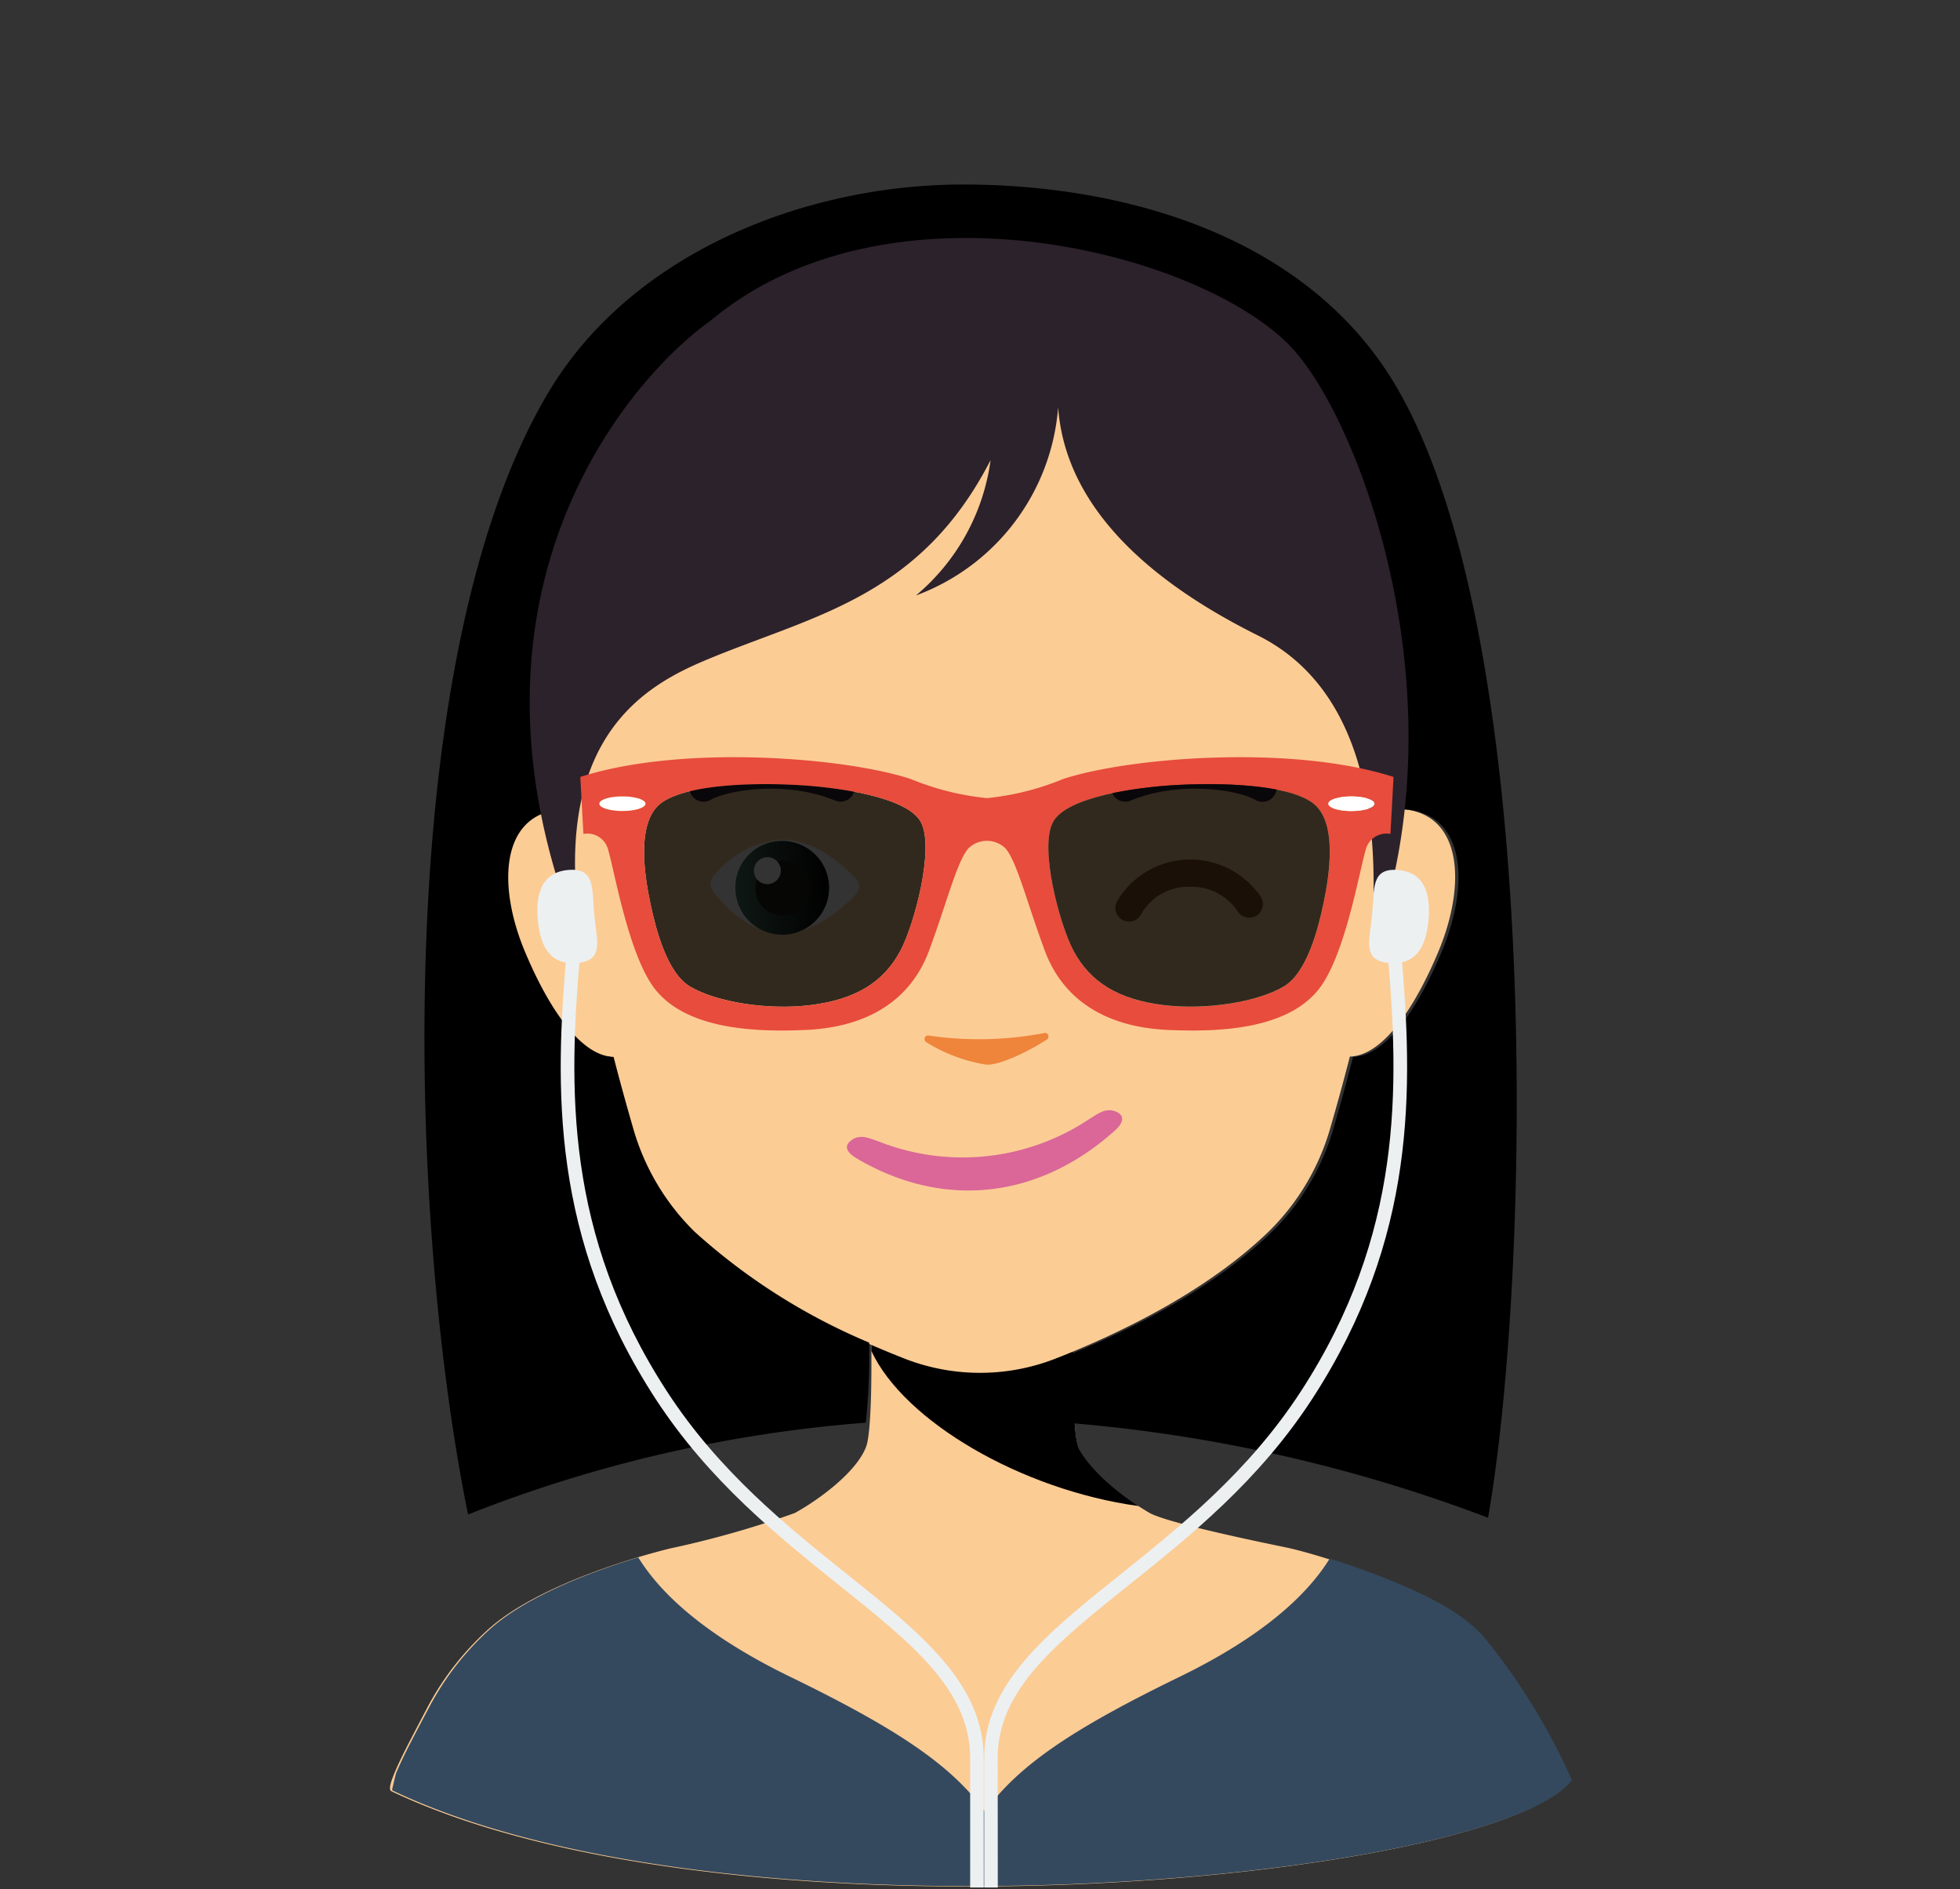
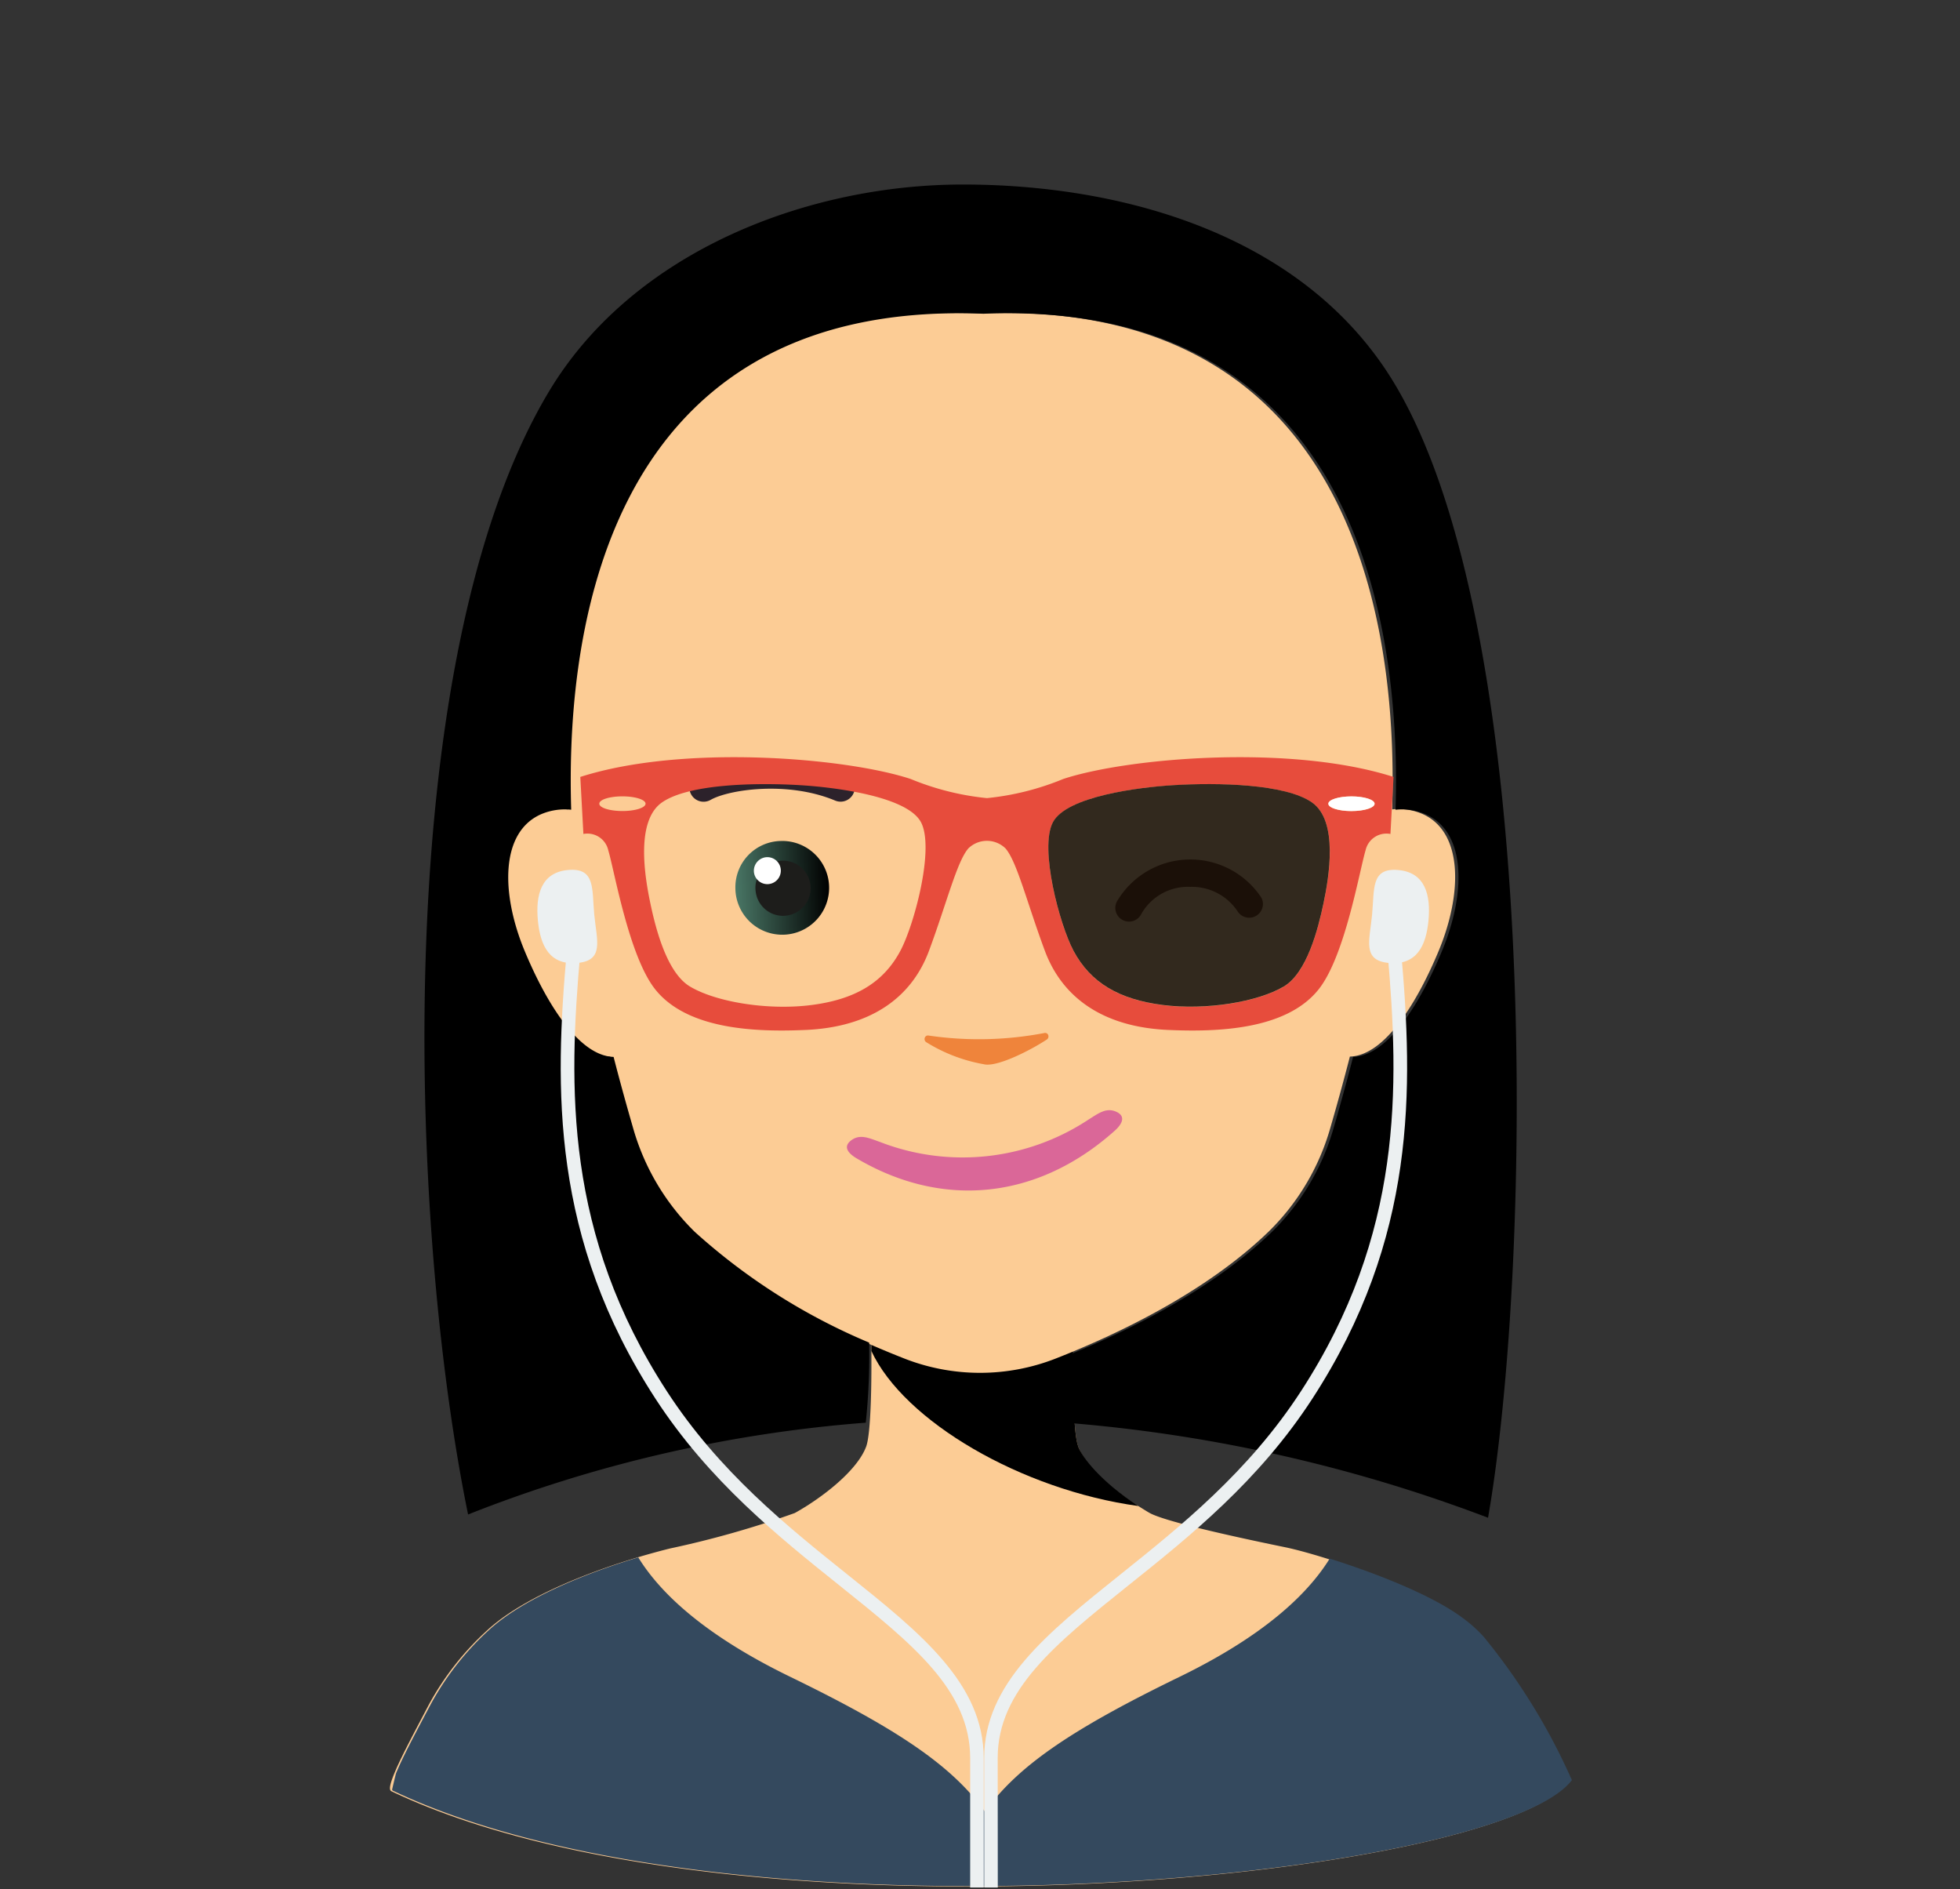
<svg xmlns="http://www.w3.org/2000/svg" version="1.1" viewBox="0 0 142.841 137.643" data-server-rendered="true">
  <rect x="0" y="0" width="142.841" height="137.643" fill="#333333" stroke="none" />
  <title>Avatar</title>
  <g>
    <path data-name="Neck" fill="#FCCC95" d="M51.969,156.337c-.235-.111-.024-.746.342-1.59.474-1.092,1.324-2.683,2.368-4.67a20.584,20.584,0,0,1,4.25-5.439c3.219-2.981,9.759-5.1,13.36-5.99a70.528,70.528,0,0,0,9.08-2.58c1.85-1.021,4.52-3.021,5.2-4.831.369-.97.41-4.929.38-7.44v-2c2.23-.38,10.97-1.06,11.24-1.06.16,0,1.88.95,3.49,1.85-.06,2.68-.07,7.51.35,8.65.55,1.459,2.4,3.04,4.06,4.13.03,0,.81.51,1.15.7,1.12.619,6.14,1.729,9.9,2.5,2.44.509,9.49,2.759,12.7,5.119a10.013,10.013,0,0,1,1.61,1.43,45.323,45.323,0,0,1,6.42,10.443C132.369,162.814,76.869,168.167,51.969,156.337Z" transform="translate(-23.449 -25.821)" />
    <path data-name="Shadow" fill="hsl(32, 94.5%, 66.8%)" d="M106.406,135.556c-2.76-1.8-4.086-3.551-4.373-4.315-.426-1.139-.416-5.973-.35-8.655-1.611-.9-3.335-1.851-3.492-1.851-.275,0-9,1.309-11.232,1.68,0,.236-.007,1.766-.006,1.844C89.334,129.384,97.9,134.384,106.406,135.556Z" transform="translate(-23.449 -25.821)" />
    <path data-name="Top" fill="#FCCC95" d="M127.068,85.11a4.379,4.379,0,0,0-2.159-.314c.324-10.527-1.184-37.286-30.039-36.14C66.013,47.51,64.507,74.269,64.832,84.8a4.391,4.391,0,0,0-2.162.314c-3,1.278-2.988,5.745-1.228,9.979,1.539,3.7,3.906,7.639,6.481,7.718.513,1.984,1.009,3.762,1.41,5.143a17.153,17.153,0,0,0,4.5,7.6c4.577,4.423,10.99,7.48,15.53,9.259a15.12,15.12,0,0,0,11.019,0c4.541-1.779,10.956-4.837,15.534-9.261a17.164,17.164,0,0,0,4.5-7.6c.4-1.381.9-3.159,1.41-5.143,2.573-.08,4.94-4.019,6.478-7.718C130.057,90.855,130.064,86.388,127.068,85.11Z" transform="translate(-23.449 -25.821)" />
  </g>
  <g>
    <linearGradient id="_497665" x1="72.34" y1="94.276" x2="79.169" y2="94.276" gradientTransform="matrix(0.999, -0.039, 0.039, 0.999, 1.102, -0.852)" gradientUnits="userSpaceOnUse">
      <stop offset="0" stop-color="#497665" />
      <stop offset="1" stop-color="hsl(157.3, 23.6%, 31.8%)" />
    </linearGradient>
    <g>
-       <path fill="#ffffff" d="M85.831,89.846a.825.825,0,0,1,0,1.128c-.907.969-2.976,2.848-5.384,2.848-2.437,0-4.269-2.044-5.03-3.061a.88.88,0,0,1,.036-1.1A7,7,0,0,1,80.447,87C82.855,87,84.923,88.876,85.831,89.846Z" transform="translate(-23.449 -25.821)" />
      <path fill="url(#_497665)" d="M77.042,90.538A3.416,3.416,0,1,0,80.32,87.1,3.372,3.372,0,0,0,77.042,90.538Z" transform="translate(-23.449 -25.821)" />
      <path fill="#1d1d1b" d="M80.207,88.558A2.009,2.009,0,1,1,78.524,90.8,1.971,1.971,0,0,1,80.207,88.558Z" transform="translate(-23.449 -25.821)" />
      <path fill="#ffffff" d="M79.262,88.284a.983.983,0,1,1-.866,1.1A.993.993,0,0,1,79.262,88.284Z" transform="translate(-23.449 -25.821)" />
      <path fill="#875026" d="M105.736,92.973a1,1,0,0,1-.9-1.444,6.205,6.205,0,0,1,10.546-.287,1,1,0,0,1-1.728,1,4,4,0,0,0-3.467-1.8,3.907,3.907,0,0,0-3.559,1.969A1,1,0,0,1,105.736,92.973Z" transform="translate(-23.449 -25.821)" />
    </g>
  </g>
  <g>
    <path d="M104.832,106.844c-.75-.359-1.322.1-2.047.55a16.638,16.638,0,0,1-15.207,1.635c-.8-.282-1.461-.611-2.117-.1-.59.46-.193.936.426,1.3,6.209,3.664,13.143,3.044,18.807-2.023C105.229,107.726,105.506,107.168,104.832,106.844Z" transform="translate(-23.449 -25.821)" fill="#DA6798" />
  </g>
  <g>
    <g data-name="Hair_TypeF">
      <path fill="hsl(306, 12.8%, 13.8%)" d="M86.544,129.485a47.314,47.314,0,0,0,.249-5.834,44.726,44.726,0,0,1-12.716-8.075,17.153,17.153,0,0,1-4.5-7.6c-.4-1.381-.9-3.159-1.41-5.143-2.573-.079-4.943-4.018-6.481-7.718-1.759-4.234-1.767-8.7,1.229-9.979a4.387,4.387,0,0,1,2.161-.314c-.325-10.527,1.181-37.285,30.038-36.14,28.855-1.145,30.363,25.613,30.039,36.14a4.379,4.379,0,0,1,2.159.314c3,1.278,2.989,5.745,1.227,9.979-1.538,3.7-3.905,7.638-6.478,7.718-.513,1.984-1.009,3.762-1.41,5.143a17.164,17.164,0,0,1-4.5,7.6c-4.3,4.158-10.21,7.1-14.677,8.911a39.241,39.241,0,0,0,.251,5.049,111.321,111.321,0,0,1,30.17,6.875c3.227-18.436,4.076-66.813-7.617-83.885-6.746-9.849-19.379-13.26-30.658-13.26S69.606,44.1,63.462,54.339c-11.558,19.252-10.336,60.15-5.9,81.834A99.364,99.364,0,0,1,86.544,129.485Z" transform="translate(-23.449 -25.821)" />
-       <path fill="#2C222B" d="M123.373,95.261c.151-3.873,1.763-18.151-8.257-23.141-9.064-4.515-14.08-10.105-14.552-16.623A15.927,15.927,0,0,1,90.2,69.21a15.555,15.555,0,0,0,5.44-9.862c-5.082,9.9-12.724,11.271-20.382,14.417-4.514,1.855-12.225,5.625-9.23,21.5-10.649-25.246,2.743-41.5,9.263-46.122,12.77-10.642,34.993-5.175,41.986,1.692C122.5,55.956,130.283,76.887,123.373,95.261Z" transform="translate(-23.449 -25.821)" />
    </g>
    <path d="M84.709,84.234a1.028,1.028,0,0,1-.4-.081c-3.463-1.446-7.742-.8-9.064-.054a1.035,1.035,0,1,1-1.022-1.8c1.908-1.083,6.883-1.726,10.884-.056a1.036,1.036,0,0,1-.4,1.992Z" transform="translate(-23.449 -25.821)" fill="#2C222B" />
-     <path d="M105.459,84.234a1.036,1.036,0,0,1-.4-1.992c4-1.67,8.976-1.028,10.886.056a1.035,1.035,0,1,1-1.021,1.8c-1.323-.75-5.605-1.393-9.067.055A1.037,1.037,0,0,1,105.459,84.234Z" transform="translate(-23.449 -25.821)" fill="#2C222B" />
  </g>
  <g>
-     <path fill="rgba(0, 0, 0, .8)" d="M81.81,83.033c-3.251-.2-8.16-.1-10.112,1.251s-1.252,5.457-.851,7.359,1.214,5.06,2.887,6.058c1.9,1.134,5.673,1.752,8.827,1.351s5.256-1.6,6.507-3.955c1.013-1.9,2.5-7.459,1.5-9.361S84.263,83.183,81.81,83.033Z" transform="translate(-23.449 -25.821)" />
-     <ellipse fill="#ffffff" cx="45.362" cy="58.563" rx="1.685" ry="0.534" />
    <path fill="#e74c3c" d="M100.933,82.582a19.632,19.632,0,0,1-5.557,1.394,19.632,19.632,0,0,1-5.557-1.394c-4.7-1.551-16.569-2.553-24.078-.15l.225,4.155a1.558,1.558,0,0,1,1.815,1.2c.45,1.5,1.5,7.693,3.41,10.112,2.376,3,7.492,3.119,10.952,2.97,4.659-.2,7.71-2.269,9.011-5.774s2.036-6.507,2.87-7.459a1.937,1.937,0,0,1,2.7,0c.834.952,1.568,3.955,2.87,7.459s4.352,5.574,9.011,5.774c3.46.149,8.576.033,10.952-2.97,1.914-2.419,2.96-8.611,3.41-10.112a1.558,1.558,0,0,1,1.815-1.2l.225-4.155C117.5,80.029,105.638,81.031,100.933,82.582Zm-33.808,1.8c0-.3.755-.534,1.686-.534s1.685.239,1.685.534-.754.534-1.685.534S67.125,84.679,67.125,84.385ZM89.068,95.1c-1.251,2.353-3.354,3.555-6.507,3.955s-6.925-.217-8.827-1.351c-1.673-1-2.487-4.155-2.887-6.058s-1.1-6.007.851-7.359,6.861-1.45,10.112-1.251c2.453.15,7.759.8,8.76,2.7S90.081,93.193,89.068,95.1Zm30.837-3.454c-.4,1.9-1.214,5.06-2.887,6.058-1.9,1.134-5.673,1.752-8.827,1.351s-5.256-1.6-6.507-3.955c-1.013-1.9-2.5-7.459-1.5-9.361s6.307-2.553,8.76-2.7c3.251-.2,8.16-.1,10.112,1.251S120.306,89.741,119.905,91.643Zm2.036-6.724c-.931,0-1.685-.24-1.685-.534s.754-.534,1.685-.534,1.686.239,1.686.534S122.872,84.919,121.941,84.919Z" transform="translate(-23.449 -25.821)" />
    <path fill="rgba(0, 0, 0, .8)" d="M119.054,84.284c-1.952-1.351-6.861-1.45-10.112-1.251-2.453.15-7.759.8-8.76,2.7s.489,7.457,1.5,9.361c1.251,2.353,3.354,3.555,6.507,3.955s6.925-.217,8.827-1.351c1.673-1,2.487-4.155,2.887-6.058S121.007,85.636,119.054,84.284Z" transform="translate(-23.449 -25.821)" />
    <ellipse fill="#ffffff" cx="98.492" cy="58.563" rx="1.685" ry="0.534" />
  </g>
  <g>
    <path id="e24f813a-37d3-47ab-a8be-d2baa17630a2" data-name="Blue Blouse" d="M138.005,155.529c-5.5,7.25-61,12.611-85.9.781-.041-.01-.06-.041-.081-.081v-.009c.09-.391.18-.781.281-1.17.039-.1.09-.221.139-.33.47-1.09,1.32-2.691,2.37-4.67a20.649,20.649,0,0,1,4.25-5.441c2.581-2.38,7.28-4.219,10.9-5.309,1.769,2.87,5.219,5.849,11.029,8.679,7.91,3.84,11.84,6.51,14.24,9.85,2.4-3.34,6.321-6.01,14.231-9.85,5.739-2.8,9.129-5.75,10.89-8.589,3.129.979,7.339,2.589,9.62,4.269a9.959,9.959,0,0,1,1.609,1.431A45.55,45.55,0,0,1,138.005,155.529Z" transform="translate(-23.449 -25.821)" fill="#34495e" />
  </g>
  <g>
    <path d="M66.758,92.468c.18,1.871.749,3.351-1.24,3.52S62.83,94.775,62.65,92.9s.236-3.523,2.221-3.69S66.581,90.6,66.758,92.468Z" transform="translate(-23.449 -25.821)" fill="#ecf0f1" />
    <path d="M123.444,92.468c-.179,1.871-.749,3.351,1.24,3.52s2.69-1.213,2.869-3.085-.236-3.523-2.222-3.69S123.623,90.6,123.444,92.468Z" transform="translate(-23.449 -25.821)" fill="#ecf0f1" />
    <path d="M95.144,163.351h-.991v-9.435c-.005-4.948-4.21-8.315-9.534-12.577-4.45-3.562-9.494-7.6-13.4-13.6-7.608-11.71-7.363-22.561-6.46-32.671l.987.087c-.887,9.938-1.13,20.6,6.305,32.043,3.815,5.871,8.792,9.855,13.184,13.371,5.313,4.252,9.9,7.926,9.905,13.35Z" transform="translate(-23.449 -25.821)" fill="#ecf0f1" />
    <path d="M96.166,163.351h-.991v-9.435c0-5.426,4.591-9.1,9.9-13.352,4.393-3.515,9.37-7.5,13.185-13.37,7.429-11.436,7.188-22.1,6.306-32.043l.987-.087c.9,10.115,1.14,20.969-6.461,32.67-3.9,6.005-8.946,10.042-13.4,13.6-5.324,4.263-9.53,7.629-9.533,12.578Z" transform="translate(-23.449 -25.821)" fill="#ecf0f1" />
  </g>
  <g>
    <path fill="#ef843b" d="M99.744,101.563a.271.271,0,0,0,.1-.314.237.237,0,0,0-.268-.161,25.286,25.286,0,0,1-8.474.185.243.243,0,0,0-.26.173.272.272,0,0,0,.1.307,11.793,11.793,0,0,0,4.2,1.612C96.067,103.606,98.49,102.388,99.744,101.563Z" transform="translate(-23.449 -25.821)" />
  </g>
</svg>